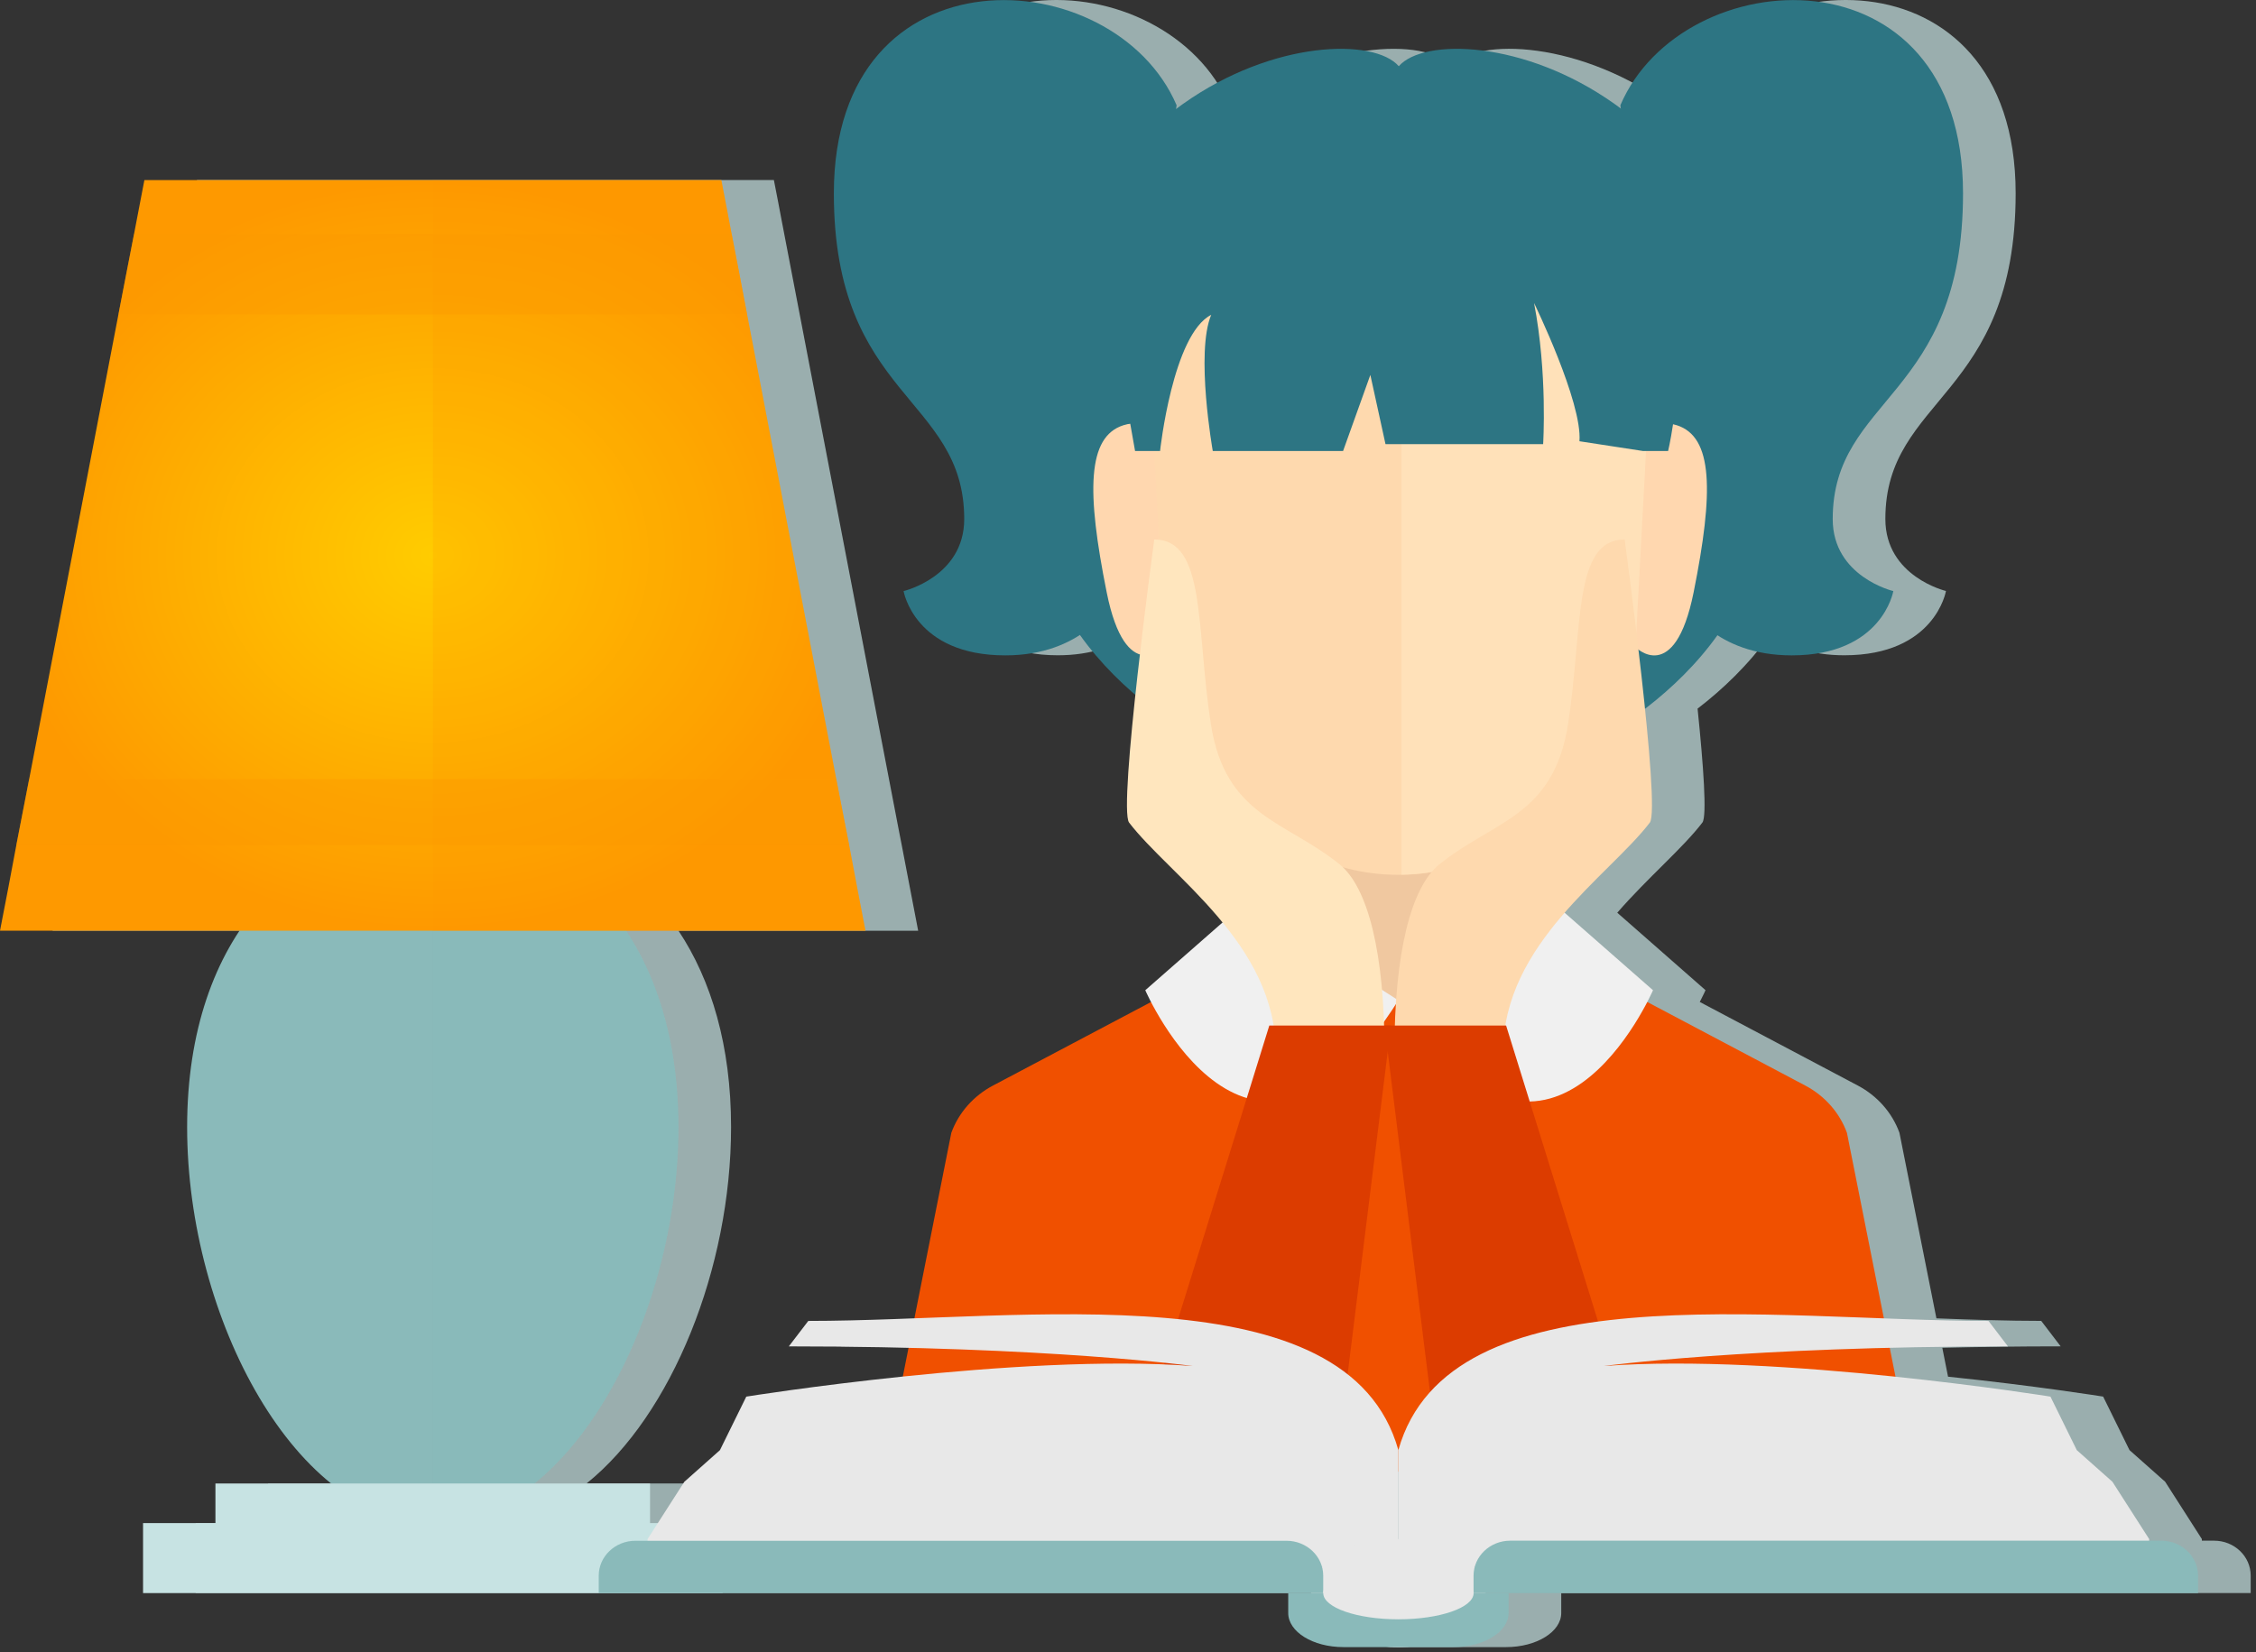
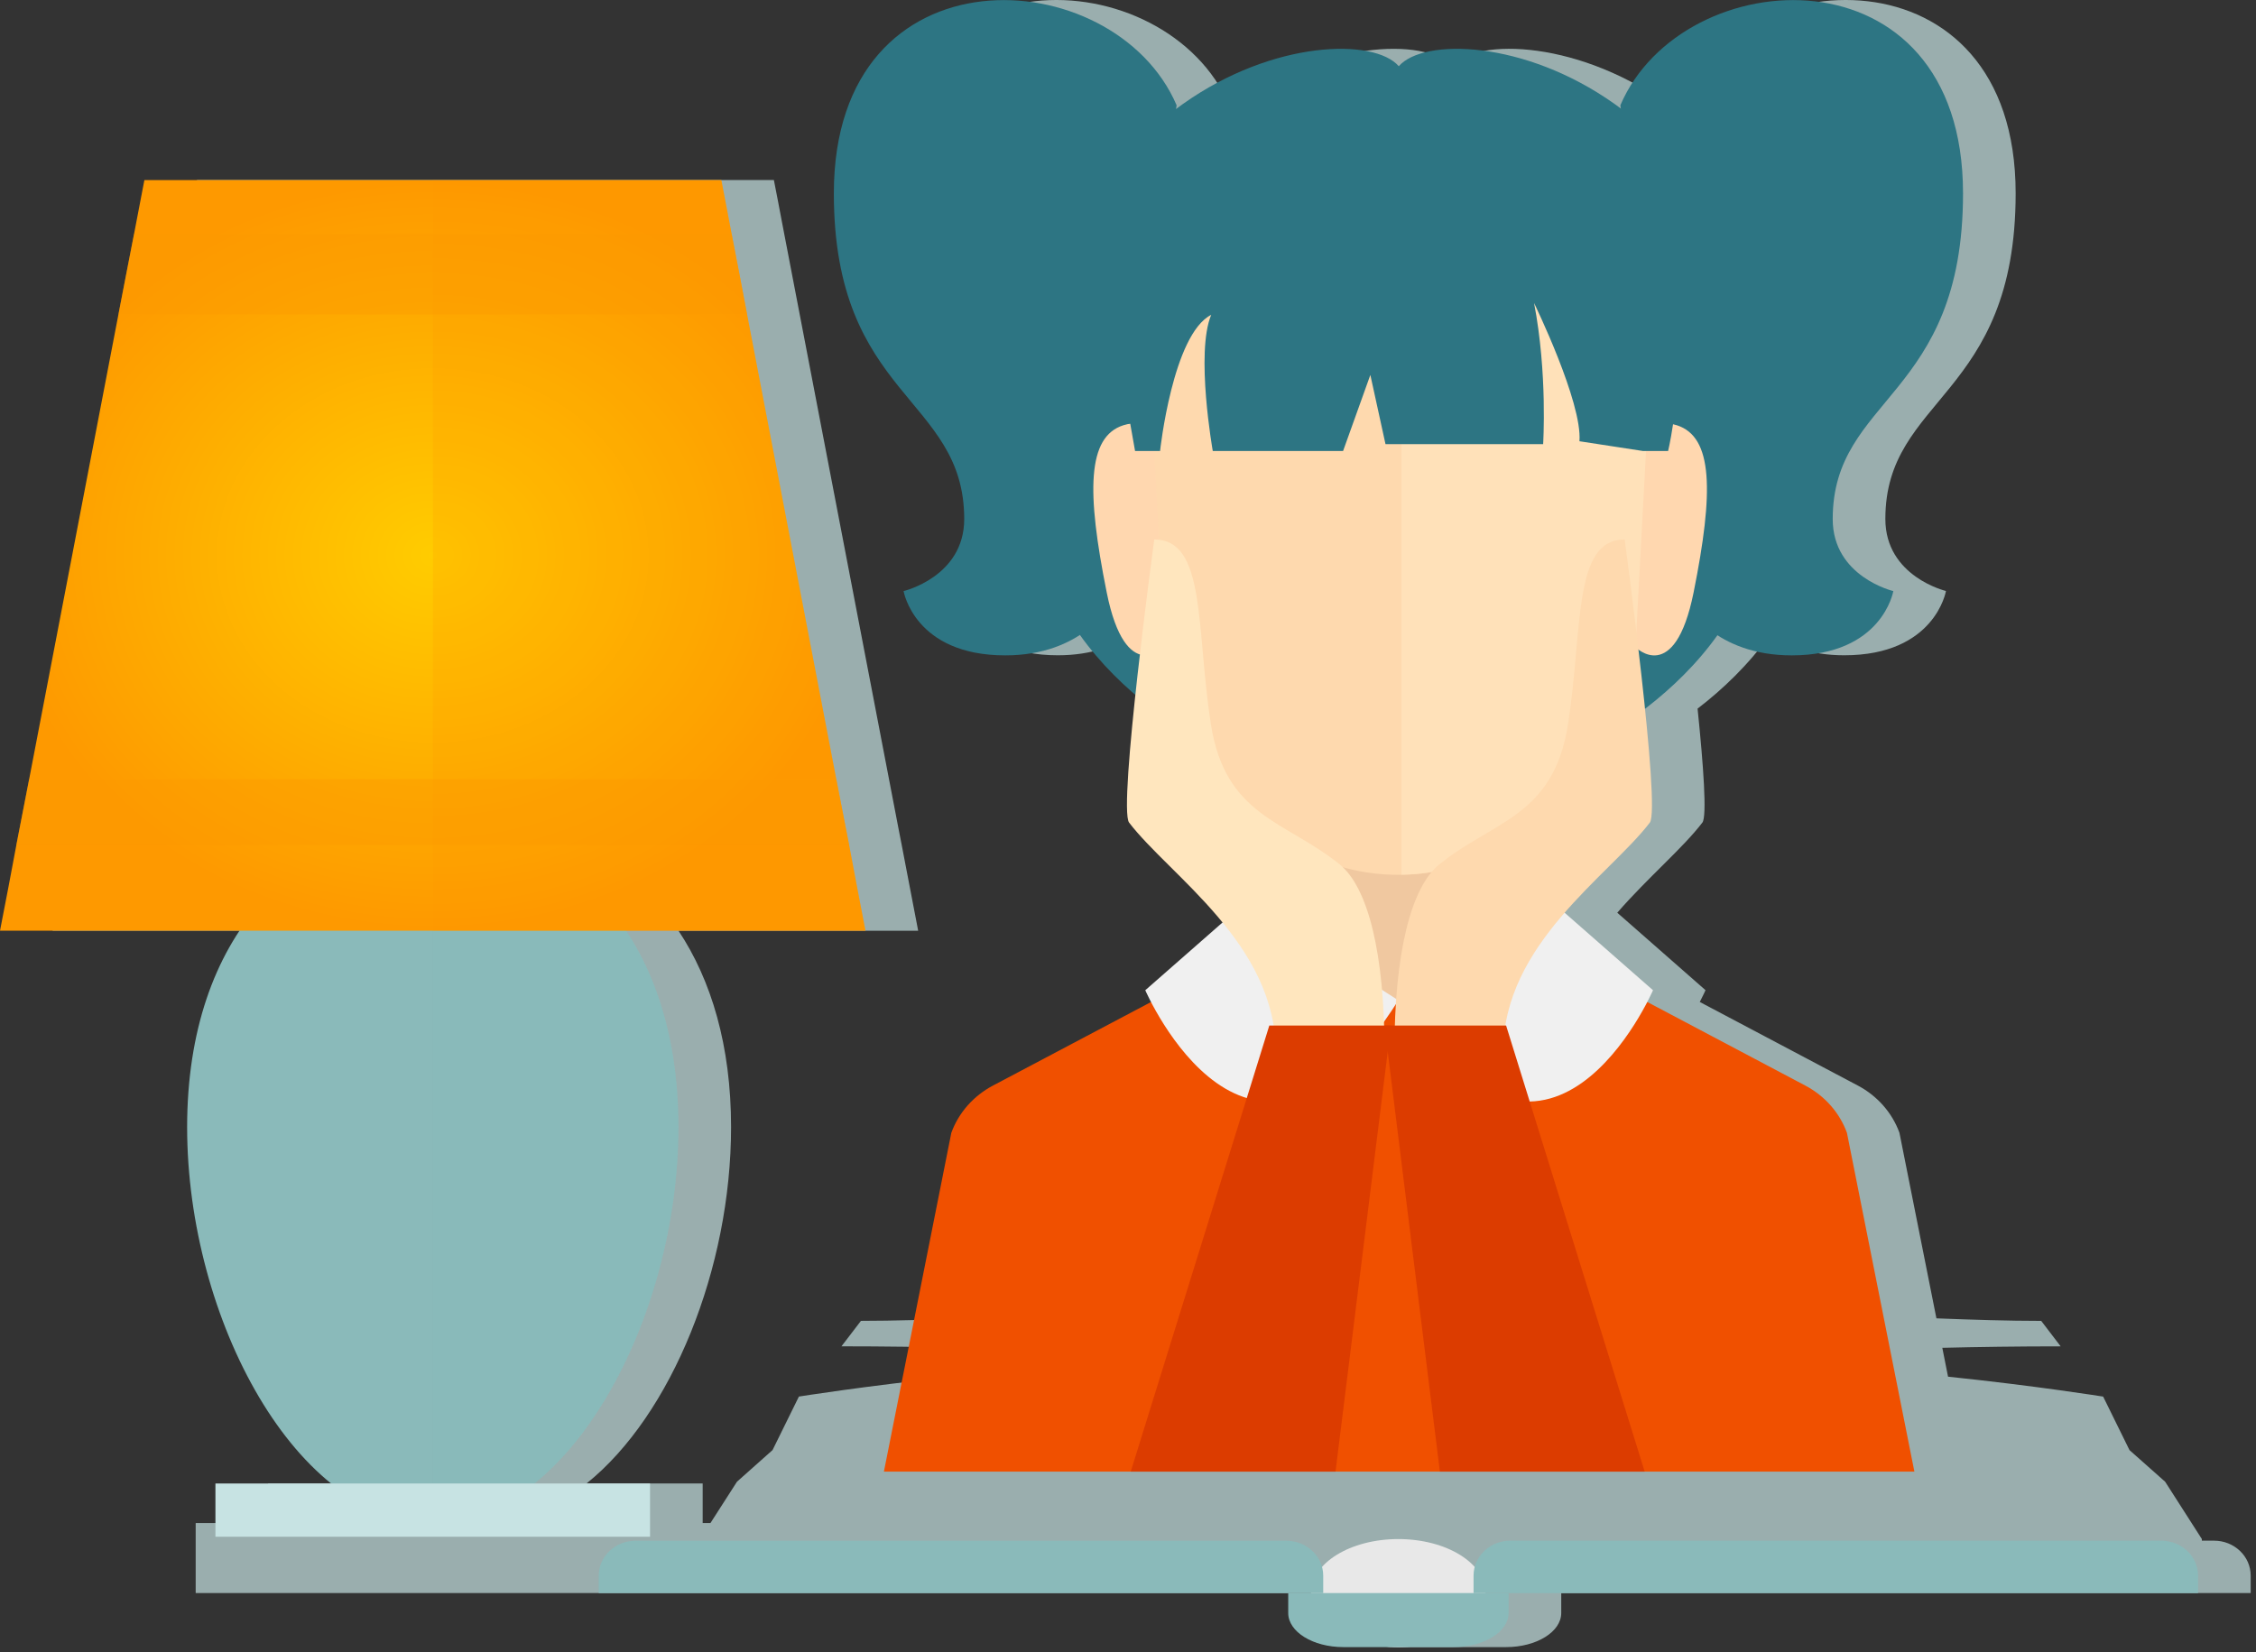
<svg xmlns="http://www.w3.org/2000/svg" width="228" height="167" viewBox="0 0 228 167" fill="none">
  <rect x="0" y="0" width="228" height="167" fill="#333333" stroke="none" />
  <path opacity="0.7" d="M223.761 155.734H222.528V155.569L218.819 149.777L215.216 146.58L212.552 141.17C212.552 141.17 205.819 140.09 196.876 139.157L196.297 136.238C199.967 136.149 203.937 136.091 208.258 136.091L206.292 133.518C202.962 133.518 199.388 133.402 195.702 133.261L191.966 114.505C191.227 112.468 189.718 110.76 187.742 109.72L171.789 101.282H171.786C172.166 100.556 172.365 100.088 172.365 100.088L163.447 92.259C166.555 88.685 170.068 85.739 172.05 83.144C172.526 82.523 172.156 77.383 171.564 71.628C174.073 69.703 176.695 67.225 178.88 64.162C180.556 65.257 182.959 66.237 186.388 66.237C195.57 66.237 196.667 59.738 196.667 59.738C196.667 59.738 190.541 58.288 190.541 52.459C190.541 40.08 203.709 40.22 203.709 19.537C203.709 -5.659 175.373 -4.059 169.077 10.631L169.125 10.973C159.867 4.065 149.231 3.756 146.683 6.684C144.132 3.749 133.448 4.071 124.174 11.031L124.228 10.631C117.926 -4.059 89.587 -5.659 89.587 19.537C89.587 40.22 102.761 40.077 102.761 52.459C102.761 58.291 96.632 59.738 96.632 59.738C96.632 59.738 97.726 66.237 106.911 66.237C110.372 66.237 112.792 65.236 114.468 64.132C116.153 66.5 118.097 68.525 120.059 70.205C119.39 76.511 118.91 82.465 119.425 83.141C121.59 85.968 125.57 89.218 128.861 93.241L121.059 100.085C121.059 100.085 121.262 100.553 121.642 101.279L105.685 109.717C103.703 110.757 102.201 112.465 101.461 114.502L97.729 133.255C93.998 133.393 90.378 133.515 87.01 133.515L85.041 136.088C89.413 136.088 93.425 136.149 97.134 136.235L96.555 139.142C87.547 140.078 80.74 141.167 80.74 141.167L78.076 146.577L74.483 149.774L71.803 153.95H71.015V149.948H59.282C67.888 143.037 73.885 128.188 73.885 113.927C73.885 105.727 71.89 99.067 68.573 94.082C76.648 94.082 84.723 94.082 92.794 94.082C92.415 92.118 92.042 90.157 91.662 88.192C91.485 87.259 91.302 86.332 91.128 85.402C91.028 84.894 90.929 84.383 90.829 83.878C86.878 63.327 82.931 42.778 78.987 22.233C78.73 20.887 78.482 19.543 78.212 18.2H19.909C19.555 20.015 19.224 21.835 18.863 23.649C18.329 26.36 17.818 29.071 17.287 31.788C14.276 47.456 11.274 63.1 8.27 78.741C7.839 80.975 7.404 83.205 6.973 85.405C6.439 88.287 5.879 91.194 5.316 94.076H29.55C26.23 99.06 24.233 105.724 24.233 113.93C24.233 128.191 30.229 143.04 38.835 149.951H27.096V153.953H19.777V161.03H65.829H78.347H135.514V163.047C135.514 164.944 138.004 166.492 141.082 166.492H152.217C155.292 166.492 157.785 164.944 157.785 163.047V161.03H227.463V159.268C227.467 157.316 225.807 155.734 223.761 155.734ZM138.978 158.387C138.962 158.402 138.949 158.42 138.937 158.436C138.933 158.42 138.924 158.405 138.921 158.387H138.978ZM154.321 158.387H154.385C154.382 158.405 154.372 158.42 154.366 158.442C154.35 158.42 154.333 158.405 154.321 158.387Z" fill="#C7E3E3" />
  <path d="M118.913 10.64C112.611 -4.05 84.272 -5.65 84.272 19.546C84.272 40.23 97.448 40.086 97.448 52.468C97.448 58.3 91.32 59.747 91.32 59.747C91.32 59.747 92.411 66.246 101.595 66.246C109.393 66.246 112.147 61.2 112.147 61.2L118.913 10.64Z" fill="#2D7583" />
  <path d="M163.76 10.64C170.052 -4.05 198.391 -5.65 198.391 19.546C198.391 40.23 185.221 40.086 185.221 52.468C185.221 58.3 191.346 59.747 191.346 59.747C191.346 59.747 190.252 66.246 181.071 66.246C173.269 66.246 170.519 61.2 170.519 61.2L163.76 10.64Z" fill="#2D7583" />
  <path d="M141.367 6.693C136.393 0.971 100.529 7.54 104.428 51.74C105.95 68.999 125.098 76.792 125.098 76.792H141.318H141.412H157.632C157.632 76.792 176.783 68.999 178.305 51.74C182.201 7.543 146.337 0.971 141.367 6.693Z" fill="#2D7583" />
  <path d="M141.321 107.753L156.785 96.077C156.785 96.077 154.559 93.238 153.61 84.392H141.324H129.035C128.083 93.238 125.854 96.077 125.854 96.077L141.321 107.753Z" fill="#F0C8A0" />
  <path d="M153.607 84.392H141.321H129.032C128.932 85.307 128.823 86.136 128.697 86.92C132.394 89.728 136.679 91.225 141.321 91.225C145.957 91.225 150.245 89.728 153.938 86.92C153.816 86.136 153.707 85.307 153.607 84.392Z" fill="#F0C8A0" />
  <path d="M141.325 88.428C155.792 88.428 166.897 74.008 166.897 50.118C166.897 20.329 157.706 13.412 141.325 13.412C124.937 13.412 115.746 20.329 115.746 50.118C115.746 74.008 126.851 88.428 141.325 88.428Z" fill="#FED9AE" />
  <path d="M141.643 13.418V88.413C155.955 88.189 166.896 73.827 166.896 50.118C166.893 20.528 157.824 13.513 141.643 13.418Z" fill="#FFE1B9" />
  <path d="M117.72 65.417C117.72 65.417 113.763 69.419 111.849 59.885C109.797 49.687 109.868 44.149 113.538 42.983C115.89 42.24 116.569 44.149 116.569 44.149L117.72 65.417Z" fill="#FFD7AF" />
  <path d="M165.291 65.417C165.291 65.417 169.238 69.419 171.162 59.885C173.211 49.687 173.134 44.149 169.463 42.983C167.112 42.24 166.433 44.149 166.433 44.149L165.291 65.417Z" fill="#FFD7AF" />
  <path d="M166.063 45.59H168.585C168.585 45.59 172.378 29.968 165.603 17.842C158.824 5.714 142.057 7.137 141.481 7.137C140.909 7.137 125.283 6.919 119.316 18.506C113.339 30.084 111.386 27.346 114.715 45.59H117.241C117.241 45.59 118.512 33.795 122.411 31.822C120.802 35.643 122.568 45.59 122.568 45.59H135.736L138.493 37.898L140.024 44.896H155.955C155.955 44.896 156.415 37.758 155.038 30.628C155.038 30.628 159.934 40.67 159.625 44.602L166.063 45.59Z" fill="#2D7583" />
  <path d="M193.476 148.755L186.659 114.508C185.919 112.471 184.413 110.763 182.435 109.723L166.485 101.285L141.488 101.116H141.401H141.327L116.328 101.285L100.368 109.723C98.392 110.763 96.884 112.471 96.144 114.508L89.33 148.755H141.376H193.476Z" fill="#F05000" />
  <path d="M125.857 91.225L115.746 100.094C115.746 100.094 126.388 124.715 141.325 101.116L125.857 91.225Z" fill="#F0F0F0" />
  <path d="M156.947 91.225L167.059 100.094C167.059 100.094 156.42 124.715 141.486 101.116L156.947 91.225Z" fill="#F0F0F0" />
  <path d="M139.928 106.324C139.928 96.343 138.255 89.701 135.392 87.373C129.913 82.939 123.827 82.563 122.369 73.157C120.864 63.409 121.9 54.533 116.653 54.533C116.653 54.533 112.979 81.663 114.111 83.15C118.236 88.532 128.935 95.401 128.935 106.324H139.928Z" fill="#FFE6BE" />
  <path d="M140.924 106.324C140.924 96.343 142.593 89.701 145.463 87.373C150.935 82.939 157.022 82.563 158.479 73.157C159.985 63.409 158.952 54.533 164.196 54.533C164.196 54.533 167.87 81.663 166.737 83.15C162.62 88.532 151.916 95.401 151.916 106.324H140.924Z" fill="#FED9AE" />
  <path d="M134.974 148.755H114.275L128.282 103.662H140.578L134.974 148.755Z" fill="#DC3C00" />
  <path d="M145.521 148.755H166.219L152.212 103.662H139.92L145.521 148.755Z" fill="#DC3C00" />
-   <path d="M73.027 153.957H14.457V161.033H73.027V153.957Z" fill="#C7E3E3" />
  <path d="M68.567 113.933C68.567 133.362 57.452 153.957 43.741 153.957C30.03 153.957 18.912 133.362 18.912 113.933C18.912 94.502 30.03 83.597 43.741 83.597C57.452 83.597 68.567 94.502 68.567 113.933Z" fill="#8ABABA" />
  <path opacity="0.2" d="M68.56 113.933C68.56 94.502 57.445 83.597 43.734 83.597V153.957C57.449 153.957 68.56 133.362 68.56 113.933Z" fill="#8ABABA" />
  <path d="M65.696 149.954H21.773V155.336H65.696V149.954Z" fill="#C7E3E3" />
  <path d="M87.465 94.079H0C0.563 91.197 1.123 88.29 1.654 85.408C2.088 83.208 2.519 80.978 2.95 78.744C5.955 63.106 8.959 47.459 11.967 31.791C12.498 29.074 13.01 26.363 13.547 23.652C13.904 21.835 14.235 20.018 14.592 18.203H72.902C73.262 20.018 73.593 21.838 73.944 23.652C74.481 26.363 74.99 29.074 75.504 31.791C78.509 47.459 81.51 63.103 84.512 78.744C84.946 80.978 85.38 83.208 85.815 85.408C86.352 88.29 86.909 91.197 87.465 94.079Z" fill="url(#paint0_radial_967_531)" />
  <path opacity="0.2" d="M87.48 94.088C82.616 68.797 77.761 43.503 72.903 18.212C61.229 18.212 52.485 18.212 43.744 18.212V94.088C58.321 94.088 72.903 94.088 87.48 94.088Z" fill="#FE9900" />
  <path opacity="0.4" d="M75.504 31.791H11.967C12.498 29.074 13.009 26.363 13.546 23.653H73.943C74.481 26.363 74.989 29.074 75.504 31.791Z" fill="#FE9900" />
  <path opacity="0.4" d="M85.812 85.408H1.65C2.085 83.208 2.516 80.978 2.947 78.744H84.509C84.946 80.978 85.377 83.208 85.812 85.408Z" fill="#FE9900" />
-   <path d="M81.69 133.521C103.611 133.521 136.222 128.369 141.325 146.583V158.387H65.447V155.572L69.163 149.78L72.76 146.583L75.423 141.173C75.423 141.173 102.929 136.755 120.559 138.08C120.559 138.08 106.063 136.094 79.721 136.094L81.69 133.521Z" fill="#E8E8E8" />
  <path d="M141.322 166.495C146.192 166.495 150.14 164.05 150.14 161.033C150.14 158.017 146.192 155.572 141.322 155.572C136.452 155.572 132.504 158.017 132.504 161.033C132.504 164.05 136.452 166.495 141.322 166.495Z" fill="#E8E8E8" />
  <path d="M133.73 161.033H60.51V159.274C60.51 157.322 62.176 155.743 64.222 155.743H130.011C132.06 155.743 133.73 157.322 133.73 159.274V161.033Z" fill="#8ABABA" />
  <path d="M152.465 163.047C152.465 164.944 149.972 166.492 146.899 166.492H135.765C132.683 166.492 130.193 164.944 130.193 163.047V161.03H152.468V163.047H152.465Z" fill="#8ABABA" />
-   <path d="M200.966 133.521C179.039 133.521 146.428 128.369 141.322 146.583V158.387H217.203V155.572L213.49 149.78L209.89 146.583L207.227 141.173C207.227 141.173 179.727 136.755 162.088 138.08C162.088 138.08 176.591 136.094 202.929 136.094L200.966 133.521Z" fill="#E8E8E8" />
  <path d="M148.924 161.033H222.144V159.271C222.144 157.316 220.477 155.734 218.431 155.734H152.636C150.587 155.734 148.924 157.316 148.924 159.271V161.033Z" fill="#8ABABA" />
-   <path d="M141.331 163.683C145.528 163.683 148.93 162.497 148.93 161.033C148.93 159.57 145.528 158.384 141.331 158.384C137.134 158.384 133.732 159.57 133.732 161.033C133.732 162.497 137.134 163.683 141.331 163.683Z" fill="#E8E8E8" />
  <defs>
    <radialGradient id="paint0_radial_967_531" cx="0" cy="0" r="1" gradientUnits="userSpaceOnUse" gradientTransform="translate(43.733 56.141) rotate(90) scale(37.938 43.733)">
      <stop stop-color="#FFCC00" />
      <stop offset="1" stop-color="#FE9900" />
    </radialGradient>
  </defs>
</svg>